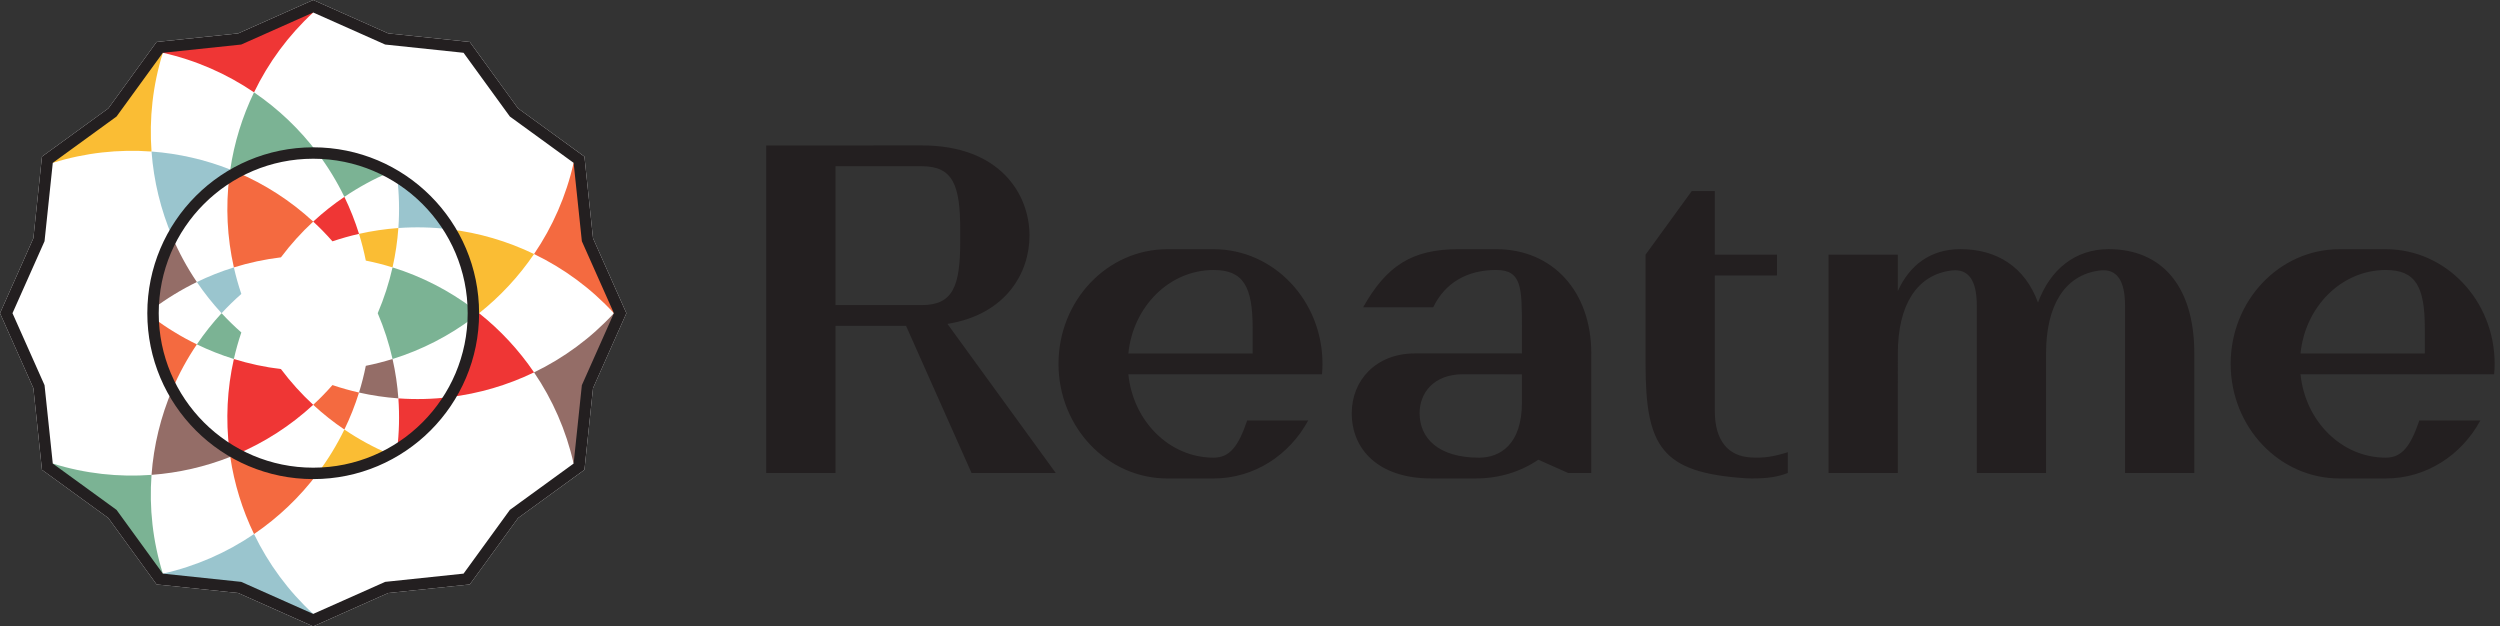
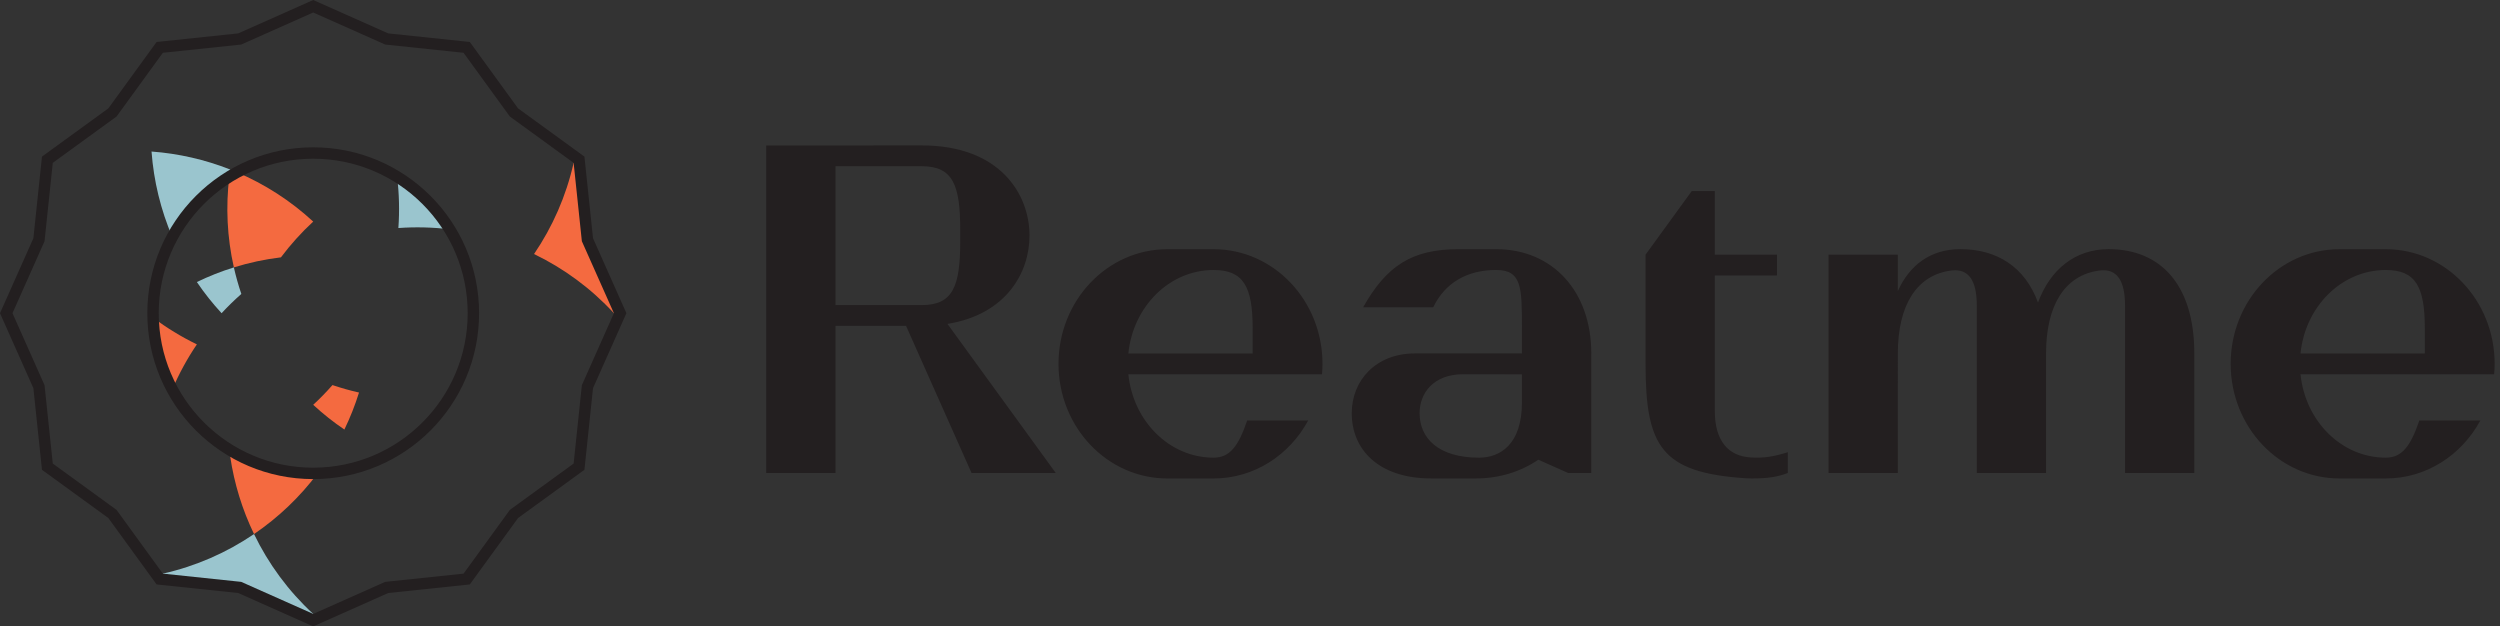
<svg xmlns="http://www.w3.org/2000/svg" width="447" height="112" viewBox="0 0 447 112" fill="none">
  <rect x="0" y="0" width="447" height="112" fill="#333333" stroke="none" />
  <path d="M313.051 81.796C309.099 81.572 306.607 78.915 306.607 73.476V49.251H317.723V45.532H306.607V34.168H302.481L294.225 45.532V65.048C294.225 79.909 297.091 84.52 312.155 85.516C312.504 85.539 312.859 85.549 313.228 85.549C316.032 85.549 317.843 85.276 319.66 84.575V80.855C317.089 81.664 315.365 81.928 313.051 81.796V81.796ZM426.573 48.276C431.952 48.276 433.557 51.284 433.557 58.732V63.194H411.331C412.179 54.804 418.676 48.276 426.573 48.276V48.276ZM446.044 65.053C446.044 53.733 437.327 44.556 426.573 44.556H418.315C407.56 44.556 398.843 53.733 398.843 65.053C398.843 76.374 407.56 85.551 418.315 85.551H426.573C433.828 85.551 440.143 81.365 443.492 75.174H432.58C431.032 79.722 429.509 81.831 426.573 81.831C418.676 81.831 412.179 75.303 411.331 66.913H445.956C446.008 66.3 446.044 65.681 446.044 65.053ZM377.025 44.548C371.071 44.548 366.583 48.148 364.395 54.1C362.083 47.783 357.117 44.548 350.52 44.548C345.228 44.548 341.467 47.332 339.332 52.041V45.532H326.941V84.573H339.332C339.332 84.573 339.333 63.188 339.333 63.185C339.333 54.578 342.7 49.14 348.928 48.364C352.044 47.976 353.448 50.259 353.448 54.563V84.575H365.837C365.837 84.575 365.837 63.185 365.837 63.181C365.837 54.573 369.204 49.14 375.433 48.364C378.548 47.976 379.952 50.259 379.952 54.563C379.952 54.566 379.952 84.575 379.952 84.575H392.343V63.194C392.343 50.872 386.275 44.548 377.025 44.548V44.548ZM253.825 73.884C253.825 70.281 256.301 66.913 261.633 66.913L272.12 66.93V71.977C272.12 79.485 268.197 81.831 264.452 81.831C257.193 81.831 253.825 78.357 253.825 73.884ZM267.496 44.551H260.811C252.427 44.551 247.907 47.538 243.731 54.934H256.267C258.373 50.541 262.361 48.271 267.496 48.271C272.119 48.271 272.12 51.399 272.12 58.732V63.191H252.988C246.045 63.191 241.691 67.977 241.691 73.884C241.691 80.332 246.437 85.547 255.911 85.547H263.919C267.889 85.547 271.807 84.418 275.051 82.195L280.395 84.575H284.515V63.19H284.525C284.525 52.107 277.621 44.551 267.496 44.551ZM216.991 48.276C222.369 48.276 223.975 51.284 223.975 58.732V63.194H201.749C202.596 54.804 209.093 48.276 216.991 48.276V48.276ZM236.461 65.053C236.461 53.733 227.744 44.556 216.991 44.556H208.732C197.979 44.556 189.26 53.733 189.26 65.053C189.26 76.374 197.979 85.551 208.732 85.551H216.991C224.245 85.551 230.56 81.365 233.909 75.174H222.999C221.449 79.722 219.927 81.831 216.991 81.831C209.093 81.831 202.596 75.303 201.749 66.913H236.373C236.425 66.3 236.461 65.681 236.461 65.053ZM149.389 54.549V29.72H164.815C170.399 29.72 171.688 33.103 171.688 41.088V43.181C171.688 51.167 170.399 54.549 164.815 54.549H149.389ZM188.776 84.575L169.405 57.912C179.937 56.221 184.076 48.709 184.077 42.135C184.076 34.676 178.761 26 164.815 26L137 26.011V84.575H149.389V58.27H162.005L173.717 84.575H188.776" fill="#231F20" />
-   <path d="M112 55.999L106.03 69.406L104.498 83.999L92.625 92.626L84.001 104.496L69.406 106.031L56 112L42.594 106.031L28 104.496L19.375 92.626L7.504 83.999L5.969 69.406L0 55.999L5.969 42.594L7.504 27.999L19.375 19.374L28 7.502L42.594 5.967L56 0L69.406 5.969L84.001 7.502L92.625 19.374L104.498 27.999L106.03 42.594L112 55.999Z" fill="white" />
-   <path d="M65.407 65.408C65.083 67.032 64.676 68.626 64.191 70.186C66.523 70.714 68.876 71.06 71.228 71.228C71.059 68.876 70.714 66.523 70.186 64.191C68.626 64.676 67.032 65.082 65.407 65.408ZM35.199 50.427C33.47 47.875 32.001 45.173 30.804 42.363C28.723 46.201 27.493 50.566 27.367 55.206C29.807 53.375 32.428 51.771 35.199 50.427V50.427ZM41.17 81.688C41.106 81.258 41.048 80.828 40.996 80.396C36.563 77.672 33.123 73.921 30.807 69.63C28.74 74.478 27.483 79.644 27.094 84.907C31.924 84.55 36.674 83.462 41.17 81.688ZM109.767 56.001C110.02 56.274 110.269 56.551 110.514 56.831L105.034 69.139L103.626 82.538C103.272 82.658 102.919 82.773 102.564 82.884C101.233 76.957 98.798 71.448 95.488 66.581C100.787 64.022 105.652 60.468 109.767 56.001Z" fill="#946D67" />
  <path d="M59.444 68.851C58.351 70.096 57.201 71.272 56.001 72.381C57.757 74.005 59.622 75.48 61.575 76.802C62.604 74.681 63.481 72.47 64.191 70.186C62.597 69.827 61.013 69.381 59.444 68.851ZM30.804 69.638C32.001 66.828 33.47 64.126 35.199 61.574C32.428 60.23 29.807 58.626 27.367 56.794C27.494 61.434 28.723 65.8 30.804 69.638V69.638ZM41.815 47.81C44.525 46.967 47.34 46.361 50.233 46.012C51.982 43.68 53.916 41.546 56.001 39.62C51.949 35.877 47.323 32.918 42.364 30.805C41.901 31.056 41.445 31.32 40.998 31.596C40.349 36.946 40.599 42.43 41.815 47.81V47.81ZM45.42 95.488C49.784 92.52 53.63 88.848 56.794 84.634C51.919 84.773 46.951 83.67 42.376 81.192C41.976 81.363 41.574 81.528 41.171 81.688C41.882 86.469 43.314 91.125 45.42 95.488V95.488ZM95.488 45.42C98.798 40.554 101.233 35.044 102.564 29.117C102.919 29.227 103.273 29.343 103.626 29.462L105.035 42.862L110.515 55.17C110.269 55.451 110.02 55.727 109.767 56.001C105.652 51.534 100.787 47.978 95.488 45.42Z" fill="#F46A40" />
-   <path d="M59.444 43.15C61.013 42.62 62.597 42.175 64.191 41.814C63.481 39.531 62.604 37.322 61.574 35.199C59.622 36.522 57.757 37.998 56.001 39.62C57.201 40.729 58.35 41.905 59.444 43.15ZM56.001 72.38C53.916 70.455 51.982 68.321 50.233 65.989C47.339 65.642 44.525 65.034 41.815 64.191C40.599 69.571 40.349 75.055 40.997 80.406C41.445 80.681 41.9 80.946 42.364 81.196C47.323 79.084 51.949 76.124 56.001 72.38ZM80.406 71.004C77.375 71.371 74.302 71.449 71.229 71.228C71.45 74.302 71.371 77.375 71.004 80.406C74.825 78.052 78.052 74.825 80.406 71.004ZM45.42 16.513C47.979 11.213 51.533 6.351 56.001 2.234C55.727 1.982 55.45 1.733 55.17 1.486L42.862 6.966L29.463 8.375C29.343 8.728 29.228 9.083 29.117 9.438C35.044 10.769 40.554 13.203 45.42 16.513V16.513ZM95.488 66.581C90.736 68.876 85.632 70.37 80.401 71.004C82.959 66.852 84.488 61.998 84.63 56.797C84.977 56.536 85.321 56.271 85.661 56.001C89.446 59.007 92.764 62.576 95.488 66.581" fill="#EF3635" />
-   <path d="M65.407 46.594C67.032 46.918 68.626 47.325 70.186 47.81C70.713 45.478 71.059 43.124 71.228 40.773C68.876 40.942 66.523 41.288 64.191 41.814C64.676 43.375 65.083 44.97 65.407 46.594ZM61.574 76.802C60.23 79.574 58.626 82.194 56.793 84.634C61.434 84.508 65.8 83.278 69.636 81.198C66.827 80 64.126 78.531 61.574 76.802V76.802ZM29.117 9.438C28.754 9.356 28.39 9.279 28.024 9.206L20.105 20.105L9.205 28.025C9.278 28.39 9.355 28.754 9.437 29.117C15.236 27.306 21.224 26.66 27.094 27.094C26.66 21.224 27.307 15.236 29.117 9.438V9.438ZM85.661 56.001C85.321 55.73 84.977 55.464 84.63 55.203C84.488 50.002 82.959 45.149 80.4 40.997C85.632 41.631 90.735 43.124 95.487 45.42C92.764 49.425 89.446 52.994 85.661 56.001" fill="#FABD34" />
-   <path d="M43.15 59.443C41.906 58.35 40.728 57.2 39.62 56.001C37.997 57.757 36.522 59.622 35.199 61.574C37.321 62.603 39.531 63.481 41.814 64.191C42.174 62.597 42.619 61.013 43.15 59.443V59.443ZM69.636 30.804C65.8 28.722 61.434 27.493 56.793 27.367C58.626 29.807 60.23 32.428 61.574 35.199C64.126 33.47 66.827 32.001 69.636 30.804ZM84.634 55.208C80.325 51.972 75.451 49.448 70.186 47.81C69.561 50.579 68.68 53.32 67.535 56.001C68.68 58.681 69.561 61.422 70.186 64.191C75.451 62.555 80.325 60.03 84.634 56.793C84.641 56.53 84.645 56.265 84.645 56.001C84.645 55.736 84.641 55.472 84.634 55.208V55.208ZM41.17 30.313C41.574 30.474 41.976 30.637 42.375 30.809C46.951 28.331 51.919 27.227 56.794 27.368C53.63 23.154 49.783 19.482 45.42 16.513C43.314 20.875 41.881 25.532 41.17 30.313V30.313ZM29.117 102.564C28.754 102.645 28.39 102.722 28.024 102.796L20.105 91.895L9.205 83.976C9.278 83.61 9.355 83.246 9.437 82.884C15.236 84.695 21.224 85.34 27.094 84.907C26.66 90.776 27.307 96.766 29.117 102.564" fill="#7BB394" />
  <path d="M43.15 52.558C42.619 50.988 42.175 49.404 41.815 47.81C39.531 48.52 37.321 49.398 35.199 50.427C36.522 52.38 37.997 54.244 39.62 56.001C40.728 54.8 41.906 53.651 43.15 52.558V52.558ZM80.406 40.997C78.052 37.176 74.825 33.949 71.004 31.596C71.371 34.626 71.45 37.699 71.229 40.773C74.302 40.551 77.375 40.63 80.406 40.997V40.997ZM27.094 27.094C27.483 32.357 28.74 37.525 30.807 42.371C33.123 38.08 36.563 34.328 40.996 31.605C41.048 31.174 41.106 30.744 41.17 30.313C36.674 28.539 31.924 27.45 27.094 27.094V27.094ZM45.42 95.488C47.979 100.787 51.533 105.65 56.001 109.767C55.727 110.019 55.45 110.269 55.17 110.515L42.862 105.035L29.463 103.626C29.343 103.273 29.228 102.919 29.117 102.565C35.044 101.233 40.554 98.798 45.42 95.488" fill="#9AC5CE" />
  <path d="M43.129 104.037L29.117 102.564L20.835 91.166L9.437 82.884L7.964 68.871L2.233 56.001L7.964 43.129L9.437 29.117L20.835 20.836L29.117 9.438L43.129 7.964L56 2.234L68.871 7.964L82.884 9.438L91.165 20.836L102.564 29.117L104.036 43.129L109.766 56.001L104.036 68.871L102.564 82.884L91.165 91.166L82.884 102.564L68.871 104.037L56 109.767L43.129 104.037ZM69.406 106.032L84 104.498L92.626 92.626L104.497 84L106.032 69.407L112 56.001L106.032 42.595L104.497 28.001L92.626 19.374L84 7.503L69.406 5.968L56 2.03094e-05L42.594 5.968L28 7.503L19.375 19.374L7.503 28.001L5.969 42.595L0 56.001L5.969 69.407L7.503 84L19.375 92.626L28 104.498L42.594 106.032L56 112L69.406 106.032ZM28.38 56.001C28.38 40.747 40.746 28.38 56 28.38C71.254 28.38 83.621 40.747 83.621 56.001C83.621 71.255 71.254 83.621 56 83.621C40.746 83.621 28.38 71.255 28.38 56.001V56.001ZM85.661 56.001C85.661 39.619 72.381 26.34 56 26.34C39.619 26.34 26.34 39.619 26.34 56.001C26.34 72.382 39.619 85.66 56 85.662C72.381 85.662 85.661 72.382 85.661 56.001" fill="#231F20" />
</svg>